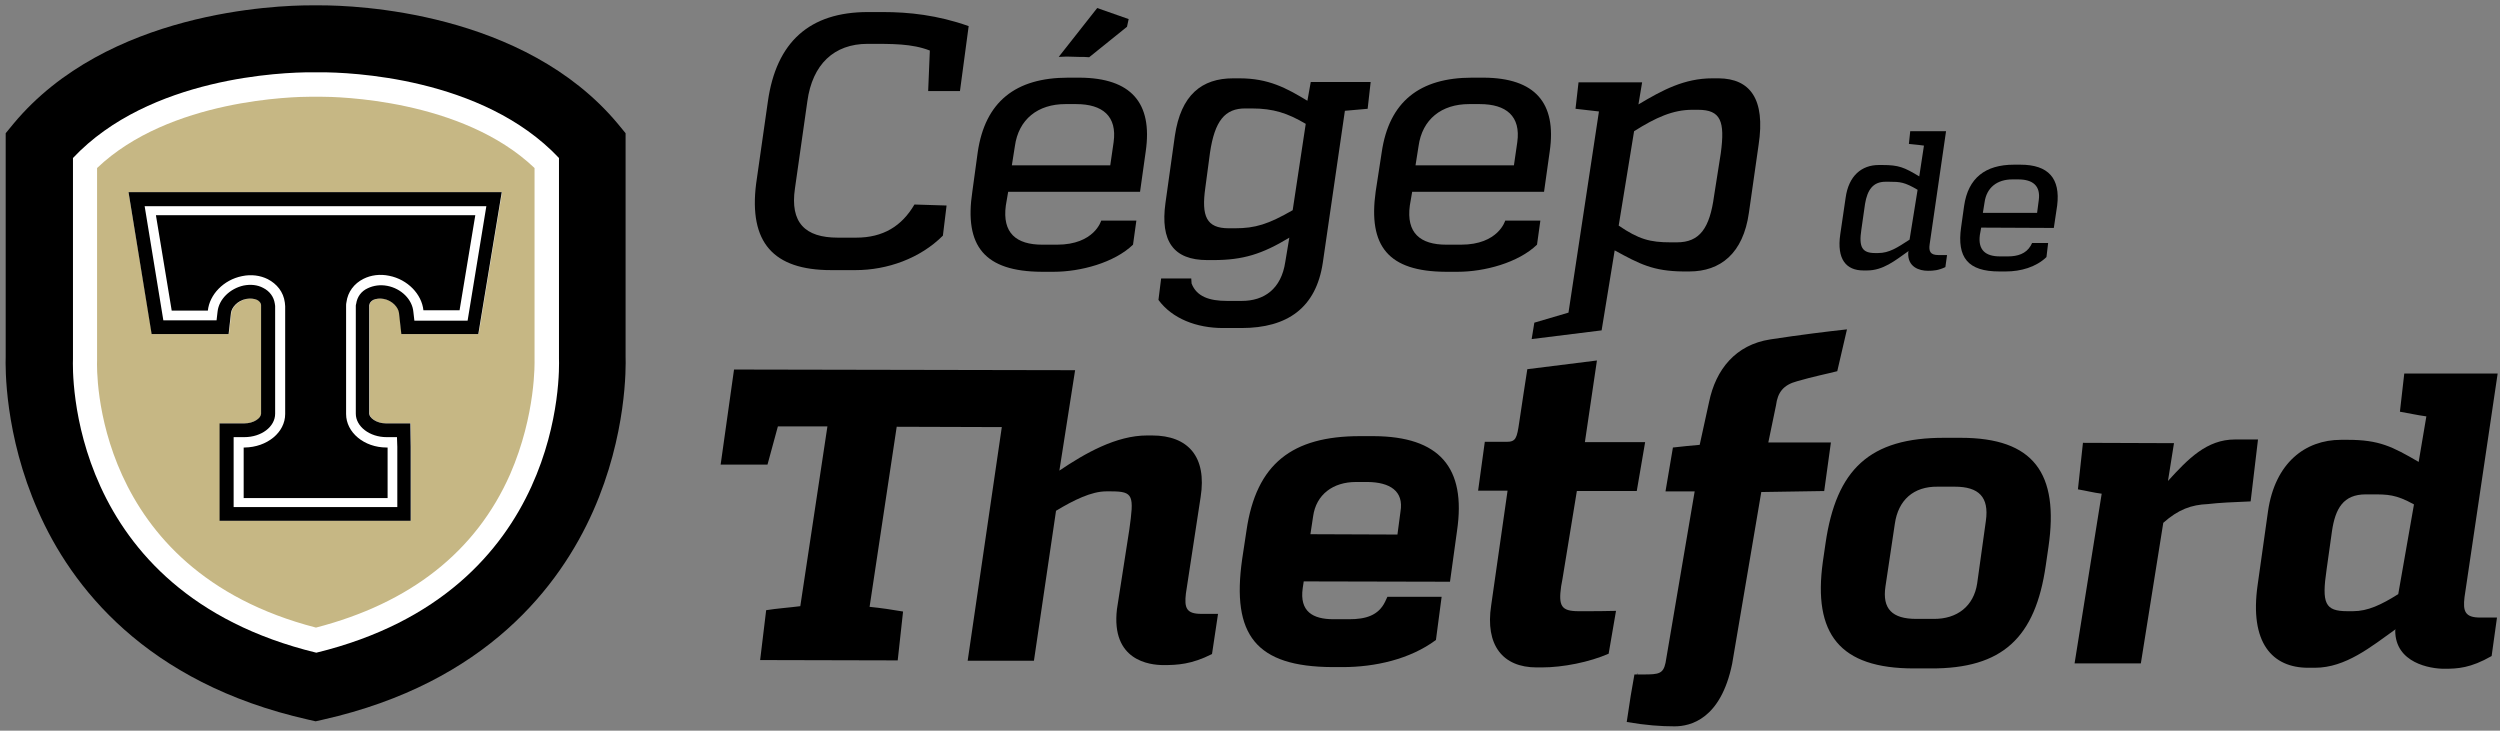
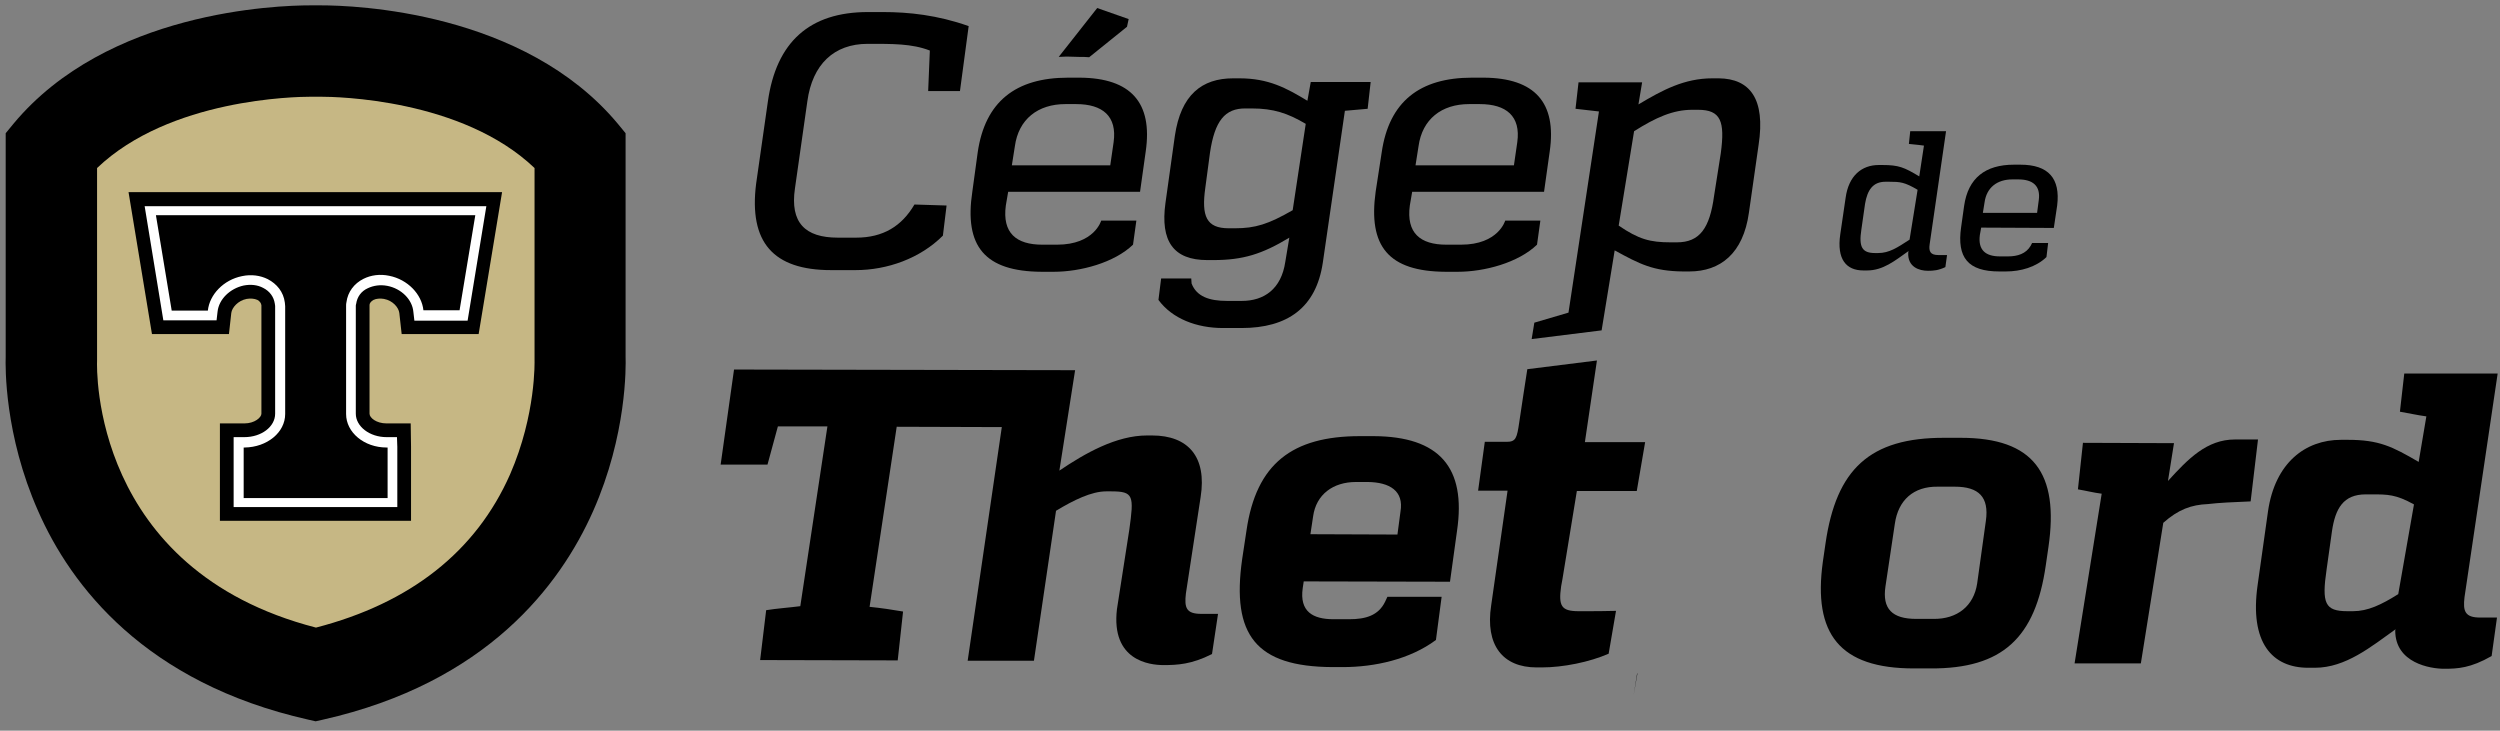
<svg xmlns="http://www.w3.org/2000/svg" version="1.1" id="Calque_1" x="0px" y="0px" viewBox="0 0 746.9 218.3" style="enable-background:new 0 0 746.9 218.3;" xml:space="preserve">
  <rect x="0" y="0" width="746.9" height="218.3" fill="#808080" stroke="none" />
  <style type="text/css">
	.st0{fill:#FFFFFF;}
	.st1{fill:#C6B784;}
</style>
  <g>
    <g>
      <path d="M186.9,39.8l-2.3-2.8C156.5,3.3,105.8,1.6,95.9,1.6c-0.7,0-1.3,0-1.6,0c-0.3,0-0.8,0-1.6,0C82.8,1.6,32,3.3,4,37l-2.3,2.8    v66.8c-0.1,2.9-0.4,23.3,9.7,46.1C21.2,175,43.3,204,92.1,215l2.2,0.5l2.2-0.5c48.8-11,70.8-40,80.7-62.3    c10.1-22.8,9.8-43.3,9.7-46.1V39.8z" />
    </g>
    <g>
      <path d="M311.2,81.2l3.6,0c8,0,18.1-2.7,23.7-8.1l1-7.2h-10.4H329c0,0-2,7.2-13.2,7.2l-4.4,0c-7.8,0-12-3.5-10.9-11.7l0.7-4.1    h39.4l1.7-12.1c2.1-14.5-4.4-21.9-19.7-22l-3.5,0c-15.7,0-24.8,7.2-27,22.3l-1.6,11.7C288,73.6,294.2,81.1,311.2,81.2z     M303.2,43.7c1.1-8.1,6.9-12.6,15.1-12.6l3.2,0c7.9,0,12.3,3.6,11.2,11.4l-1,6.9h-29.4L303.2,43.7z" />
      <path d="M354.3,177.3l4.4-28.8c1.9-12-3.7-18.4-14.5-18.4l-1.5,0c-9.2,0-18.5,5.3-26.2,10.5l4.7-30l-101.9-0.2l-4,28.4l14,0    l3.1-11.4l14.8,0l-8.1,53.7c-3,0.4-7.2,0.7-10.2,1.2l-1.8,14.9l41.1,0.1l1.6-14.6c-2.8-0.5-6.9-1.1-10-1.4l8.1-53.8l31.4,0.1    l-10.2,69.8l19.8,0l6.6-44.8c5.3-3.2,10.6-5.8,15-5.8l1.5,0c6.7,0,6.8,1.3,5.4,11.4l-3.7,23.8c-1.8,15.4,9.8,16.7,13.9,16.7    c4.1,0,8.4-0.2,14.5-3.3l1.8-12l-5,0C354.4,183.4,353.8,181.6,354.3,177.3z" />
      <path d="M410.4,130.3l-4.1,0c-20.2,0-31,8.2-33.9,28.2l-1.3,8.6c-3.2,22.6,4.1,32.1,27,32.2l3.1,0c9.5,0,20-2.3,27.8-8.1l1.7-12.9    h-16.2l-0.7,1.5c-2,4.1-5.8,5.2-10.7,5.2l-4.7,0c-6.2,0-10.2-2.3-9.2-9.3l0.3-2l43.7,0.1l2.1-15.2    C438.1,139.6,430,130.4,410.4,130.3z M418.4,152.9l-0.9,6.8l-26-0.1l0.8-5.3c0.9-6.6,6-10.3,12.8-10.3l3.6,0    C415.1,144.1,419.5,146.6,418.4,152.9z" />
-       <path d="M545,146.7l2-14.5l-18.7,0l2.3-11.1c0.5-3.9,2.2-6.1,6.3-7.2c4.8-1.4,8.9-2.2,12-3l2.9-12.5c-5.5,0.6-13.8,1.6-22.9,3    c-10.4,1.6-16.3,9-18.3,18.7l-2.8,12.8c-2.6,0.2-5.2,0.5-8,0.8l-2.2,13l0,0.1l8.7,0l-8.7,51.2c-0.7,3.3-2,3.5-6.6,3.5l-2.7,0    l-1.1,6.3l-1.2,7.9c5.8,1,10.2,1.3,14.3,1.3c4.7,0,13.8-2.1,17.2-18.7l8.7-51.3L545,146.7L545,146.7z" />
      <path d="M585.8,130.8l-4.8,0c-22.5-0.1-32.4,9.5-35.6,31.5l-0.8,5.5c-3,21.6,5,31.9,27.2,31.9l5,0c21.5,0.1,31.3-9.2,34.4-30.8    l0.8-5.5C615.2,141.4,607.6,130.8,585.8,130.8z M593.3,155.6l-2.6,18.7c-1,6.7-5.9,10.7-13.1,10.6l-5.1,0c-7.2,0-10.2-3-9.2-9.7    l2.8-18.7c1-7.1,5.6-11.2,12.8-11.1l5.1,0C591.2,145.4,594.3,148.5,593.3,155.6z" />
      <path d="M674.6,131.3l-6.9,0c-8.4,0-14,5.8-20,12.4l1.8-11.3l-27.2-0.1l-1.5,13.9c2.4,0.4,4.7,1,7.1,1.3l-8.1,50.7l19.8,0l6.7-42    c4.5-4,8.4-5.4,13.3-5.6c3.3-0.4,7.8-0.6,12.8-0.8L674.6,131.3z" />
      <path d="M248.3,80.7l7.3,0c9.5,0,19.3-3.5,26.1-10.3l1.1-9l-9.6-0.3c-3.8,6.5-9.4,9.9-17.4,9.9l-5.5,0c-9.8,0-14.3-4.5-12.8-14.7    l3.7-26c1.5-11.1,8-17.2,18-17.2c7.3,0,13.2-0.1,18.6,2l-0.5,12.1l9.5,0l2.6-19.4c-9.3-3.3-17.9-4.2-25.6-4.2l-4.5,0    c-17.4,0-27.4,8.9-29.9,26.8l-3.5,24.5C223.7,72.4,231,80.7,248.3,80.7z" />
      <path d="M395.2,78.5l6.6-45.4l6.8-0.6l0.9-8l-17.9,0l-1,5.6c-6.3-3.8-11.6-6.7-20.3-6.7l-1.9,0c-9.3,0-15.6,4.9-17.4,17.2l-2.8,20    c-1.6,11.5,2.4,17.1,12.5,17.1l1.8,0c8.9,0,14.6-1.8,22.7-6.7l-1.2,7.2c-1.2,8.2-6.4,11.7-13,11.7l-4.4,0c-5.3,0-9.1-1.3-10.6-5.2    l-0.1-1.5l-9,0l-0.8,6.4c4.1,5.6,11.4,8.4,19.3,8.4l5.5,0C384.7,98,393.2,91.9,395.2,78.5z M369,68.2l-1.9,0    c-6.7,0-8.2-3.6-7-12.1l1.4-10.5c1.4-9.4,4.4-13.3,10.7-13.2l1.8,0c6.4,0,10.7,1.4,16.1,4.6l-3.9,25.8C378.9,67,375,68.2,369,68.2    z" />
      <path d="M556.7,80.8l1.1,0c4.8,0,8.3-2.9,12.4-5.8l-0.1,0.5c-0.2,4.3,3.3,5.4,5.9,5.4c1.6,0,3.1-0.1,5.2-1.1l0.5-3.6l-2.6,0    c-2.4,0-2.9-1.1-2.6-3.2l4.9-33.8l-10.7,0l-0.4,3.8c2.4,0.2,3.5,0.4,4.5,0.5l-1.4,9.2c-4.5-2.7-6.1-3.4-11-3.4l-1.1,0    c-5.1,0-9,3.2-9.9,9.8l-1.6,10.9C548.7,77.5,551.6,80.8,556.7,80.8z M556.1,68.6l1.1-7.7c0.7-4.2,2.4-6.6,6.1-6.6l1.1,0    c3.3,0,4.6,0.1,8.5,2.4l-2.4,14.9c-3.7,2.4-6.1,4-9.4,4l-0.9,0C556.3,75.6,555.3,73.8,556.1,68.6z" />
      <path d="M603.6,49.2l-1.9,0c-8.6,0-13.7,4-14.9,12.3l-0.9,6.4c-1.3,9.1,2.1,13.2,11.4,13.2l2,0c4.4,0,9-1.3,12.1-4.3l0.5-4.2    l-4.8,0l-0.4,0.8c-1.4,2.4-3.9,3.2-6.8,3.2l-2.4,0c-4.3,0-6.6-1.9-6-6.4l0.4-2.2l21.7,0.1l1-6.7C615.6,53.3,612,49.2,603.6,49.2z     M609.1,59.8l-0.5,3.8l-16.2,0l0.5-3.1c0.6-4.5,3.8-6.9,8.3-6.9l1.8,0C607.3,53.6,609.7,55.5,609.1,59.8z" />
      <path d="M477.1,107.7l-20.8,2.6c0,0-2.4,15.5-2.4,15.8c-0.7,4.8-1,5.9-3.8,5.9l-6.5,0l-2,14.6l8.8,0l-4.9,34.3    c-1.8,11.8,3.4,18.5,13.6,18.5l1.5,0c6.4,0,14.3-1.6,20-4.1l2.2-12.8c-3.4,0.1-6.5,0.1-10,0.1l-1.2,0c-5.2,0-6-1.6-5.2-7.4    l0.4-2.2c0,0,0,0,0,0c0,0,0,0,0,0l4.3-26.3l17.9,0l2.5-14.6l-18,0L477.1,107.7z" />
      <path d="M431.9,81.2l3.6,0c8,0,18.1-2.7,23.7-8.1l1-7.2h-10.4h-0.1c0,0-2,7.2-13.2,7.2l-4.4,0c-7.8,0-12-3.5-10.9-11.7l0.7-4.1    h39.4l1.7-12.1c2.1-14.5-4.4-21.9-19.7-22l-3.5,0c-15.7,0-24.8,7.2-27,22.3L411,57.2C408.7,73.6,414.8,81.1,431.9,81.2z     M423.8,43.7c1.1-8.1,6.9-12.6,15.1-12.6l3.2,0c7.9,0,12.3,3.6,11.2,11.4l-1,6.9h-29.4L423.8,43.7z" />
      <path d="M322.3,17c1.1,0,2.1,0,3.1,0.1L336.7,8l0.5-2.3l-9.4-3.3L316.3,17c0.8,0,1.6-0.1,2.4-0.1L322.3,17z" />
      <polygon points="489.1,201.2 488.1,207.5 489.2,201.2   " />
    </g>
    <g>
      <path d="M513.5,23.4l-1.9,0c-8.4,0-14.9,3.5-22.1,7.8l1.1-6.6h-19l-0.9,7.9c0,0,4.6,0.5,7,0.8l-9.1,60.1l-10.2,3l-0.8,4.9    l20.9-2.6l3.4-20.8l0.5-3.1l0,0c7.5,4.1,11.5,6.2,20.4,6.3l1.9,0c9.3,0,16.1-5.4,17.8-17.5l2.9-20.3    C527.5,29.5,522.8,23.5,513.5,23.4z M514.1,45.8l-2,12.7c-1.3,9.7-4.3,13.9-11.1,13.9l-1.9,0c-6.1,0-9.5-0.9-15.5-5l4.6-28.2    c6.5-4.1,11.6-6.4,17.4-6.4l1.7,0C514.1,32.8,515.4,36.2,514.1,45.8z" />
    </g>
    <g>
      <path d="M746.2,111.6h-27.9l-1.3,11.4c2.9,0.5,5,1,7.9,1.4l-2.3,13.6c-7.9-4.6-11.8-6.6-21.2-6.6l-2,0c-10.7,0-19.7,6.9-21.8,21.3    l-3.1,22c-2.5,17.4,4.4,24.8,15.1,24.8l2,0c9.2,0,16.8-6.3,24.1-11.5l-0.1,0.4c0,9.7,10.5,11.4,14.6,11.4c4.1,0,7.9-0.2,14.2-3.8    l1.6-11.5l-5,0c-4.6,0-5.2-1.9-4.7-6.1L746.2,111.6z M716.5,177.5c-5.1,3.2-9.1,5.1-13.5,5.1l-1.7,0c-6.7,0-7.7-2.3-6.2-12.5    l1.6-11.4c1-6.8,3.4-11,10.1-11l1.9,0c4.6,0,7.1,0,12.5,3L716.5,177.5z" />
    </g>
  </g>
-   <path class="st0" d="M167,107.2l0-0.5V47.2c-22.9-24.3-63-25.6-71.1-25.6c-0.7,0-1.2,0-1.2,0l-0.3,0l-0.3,0c-0.1,0-0.5,0-1.2,0  c-8.1,0-48.2,1.3-71.1,25.6l0,60.1c-0.1,2.8-2.2,69.5,72.7,87.7C169.1,176.8,167.1,110.1,167,107.2z" />
  <path class="st1" d="M159.7,107.6l0-0.9V50.2c-21.7-20.7-59.3-21.3-63.8-21.3c-0.6,0-0.9,0-1,0l-0.5,0l-0.6,0c-0.1,0-0.4,0-1,0  c-4.5,0-42.1,0.6-63.8,21.3l0,57.5c-0.1,2.5-1.6,62.5,65.4,79.8c28.2-7.3,47.8-22.7,58-45.8C160.2,123.8,159.7,107.8,159.7,107.6z   M143,99.8h-23l-0.7-6.3c-0.2-1.6-1.9-3.7-4.6-4.2c-1.1-0.2-2.3-0.1-3.1,0.3c-0.7,0.4-1.2,0.9-1.2,1.6c0,0.1,0,0.2,0,0.3v1.2v30.9  c0,1.2,2,2.9,5.1,2.9h7.2l0.1,7v22.1H65.7v-29.1h7.3c3.1,0,5.1-1.8,5.1-2.9V91.4c0,0,0-0.1,0-0.2c-0.1-0.7-0.5-1.2-1.2-1.6  c-0.9-0.4-2-0.5-3.2-0.3c-2.6,0.5-4.4,2.6-4.6,4.2l-0.7,6.3h-23l-7-42.4H150L143,99.8z" />
-   <path d="M45.3,99.8h23l0.7-6.3c0.2-1.6,1.9-3.7,4.6-4.2c1.2-0.2,2.3-0.1,3.2,0.3c0.7,0.4,1.2,0.9,1.2,1.6c0,0.1,0,0.2,0,0.2v32.2  c0,1.2-2,2.9-5.1,2.9h-7.3v29.1h57.1v-22.1l-0.1-7h-7.2c-3.1,0-5.1-1.8-5.1-2.9V92.7v-1.2c0-0.1,0-0.2,0-0.3  c0.1-0.7,0.5-1.2,1.2-1.6c0.9-0.4,2-0.5,3.1-0.3c2.7,0.5,4.4,2.6,4.6,4.2l0.7,6.3h23l7-42.4H38.4L45.3,99.8z" />
  <path class="st0" d="M43.2,61.5l5.6,34.2h15.9l0.3-2.6c0.4-3.7,3.7-6.9,7.8-7.8c2.1-0.4,4.1-0.2,5.8,0.7c2,1,3.2,2.7,3.5,4.7  c0,0.2,0.1,0.5,0.1,0.7v32.2c0,3.9-4.1,7-9.2,7h-3.2v20.9h48.9v-18l-0.1-2.9h-3.1c-5.1,0-9.2-3.2-9.2-7V92.7v-1.2  c0-0.2,0-0.5,0.1-0.7c0.3-2.1,1.5-3.8,3.5-4.7c1.7-0.8,3.7-1.1,5.8-0.7c4.2,0.8,7.5,4.1,7.8,7.8l0.3,2.6h15.9l5.6-34.2H43.2z" />
  <path d="M46.6,64.4L46.6,64.4l4.7,28.4h10.8c0.5-4.8,4.7-9.2,10.2-10.3c2.8-0.6,5.5-0.2,7.7,0.9c2.7,1.4,4.7,3.8,5.1,7  c0,0.3,0.1,0.7,0.1,1.1v0.3v1v30.9c0,5.5-5.4,9.9-12.1,10h-0.2h-0.1v15.1h43v-15.1h-0.1h-0.2c-6.7,0-12.1-4.5-12.1-10V92.7v-1v-0.3  c0-0.4,0-0.7,0.1-1.1c0.4-3.1,2.3-5.6,5.1-7c2.2-1.1,4.9-1.5,7.7-0.9c5.5,1.1,9.7,5.5,10.2,10.3h10.8l4.7-28.4H46.6z" />
</svg>